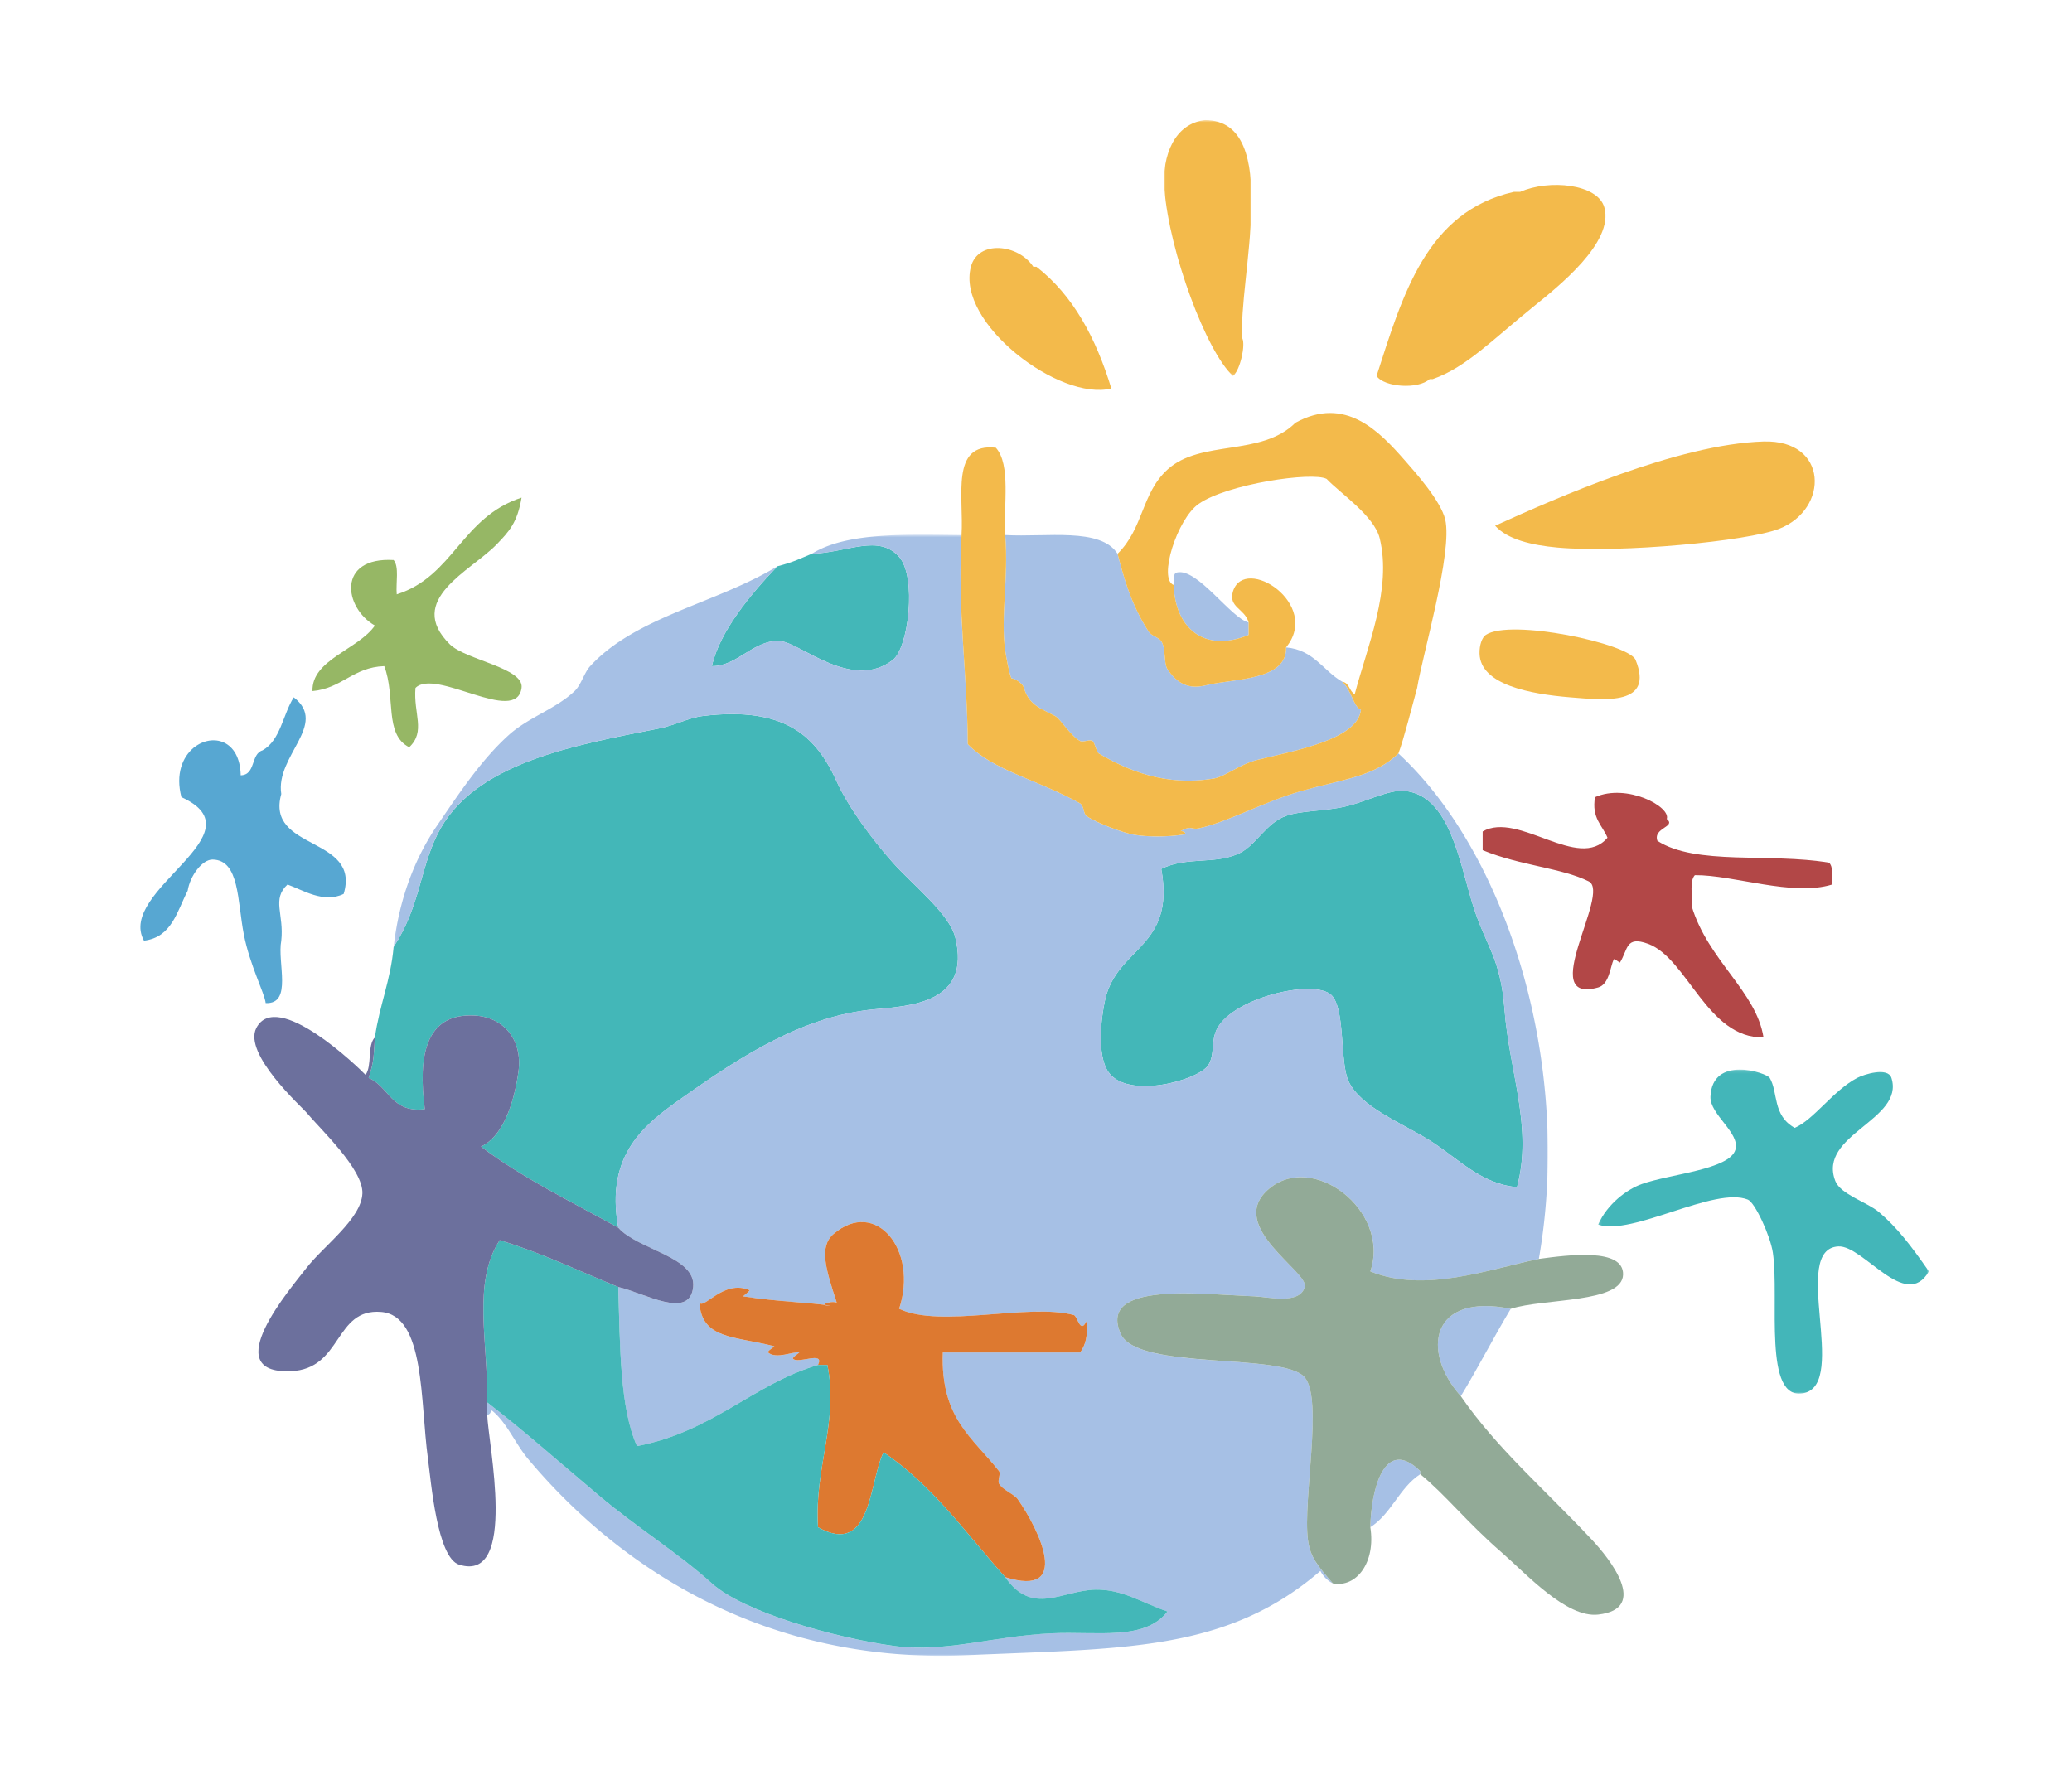
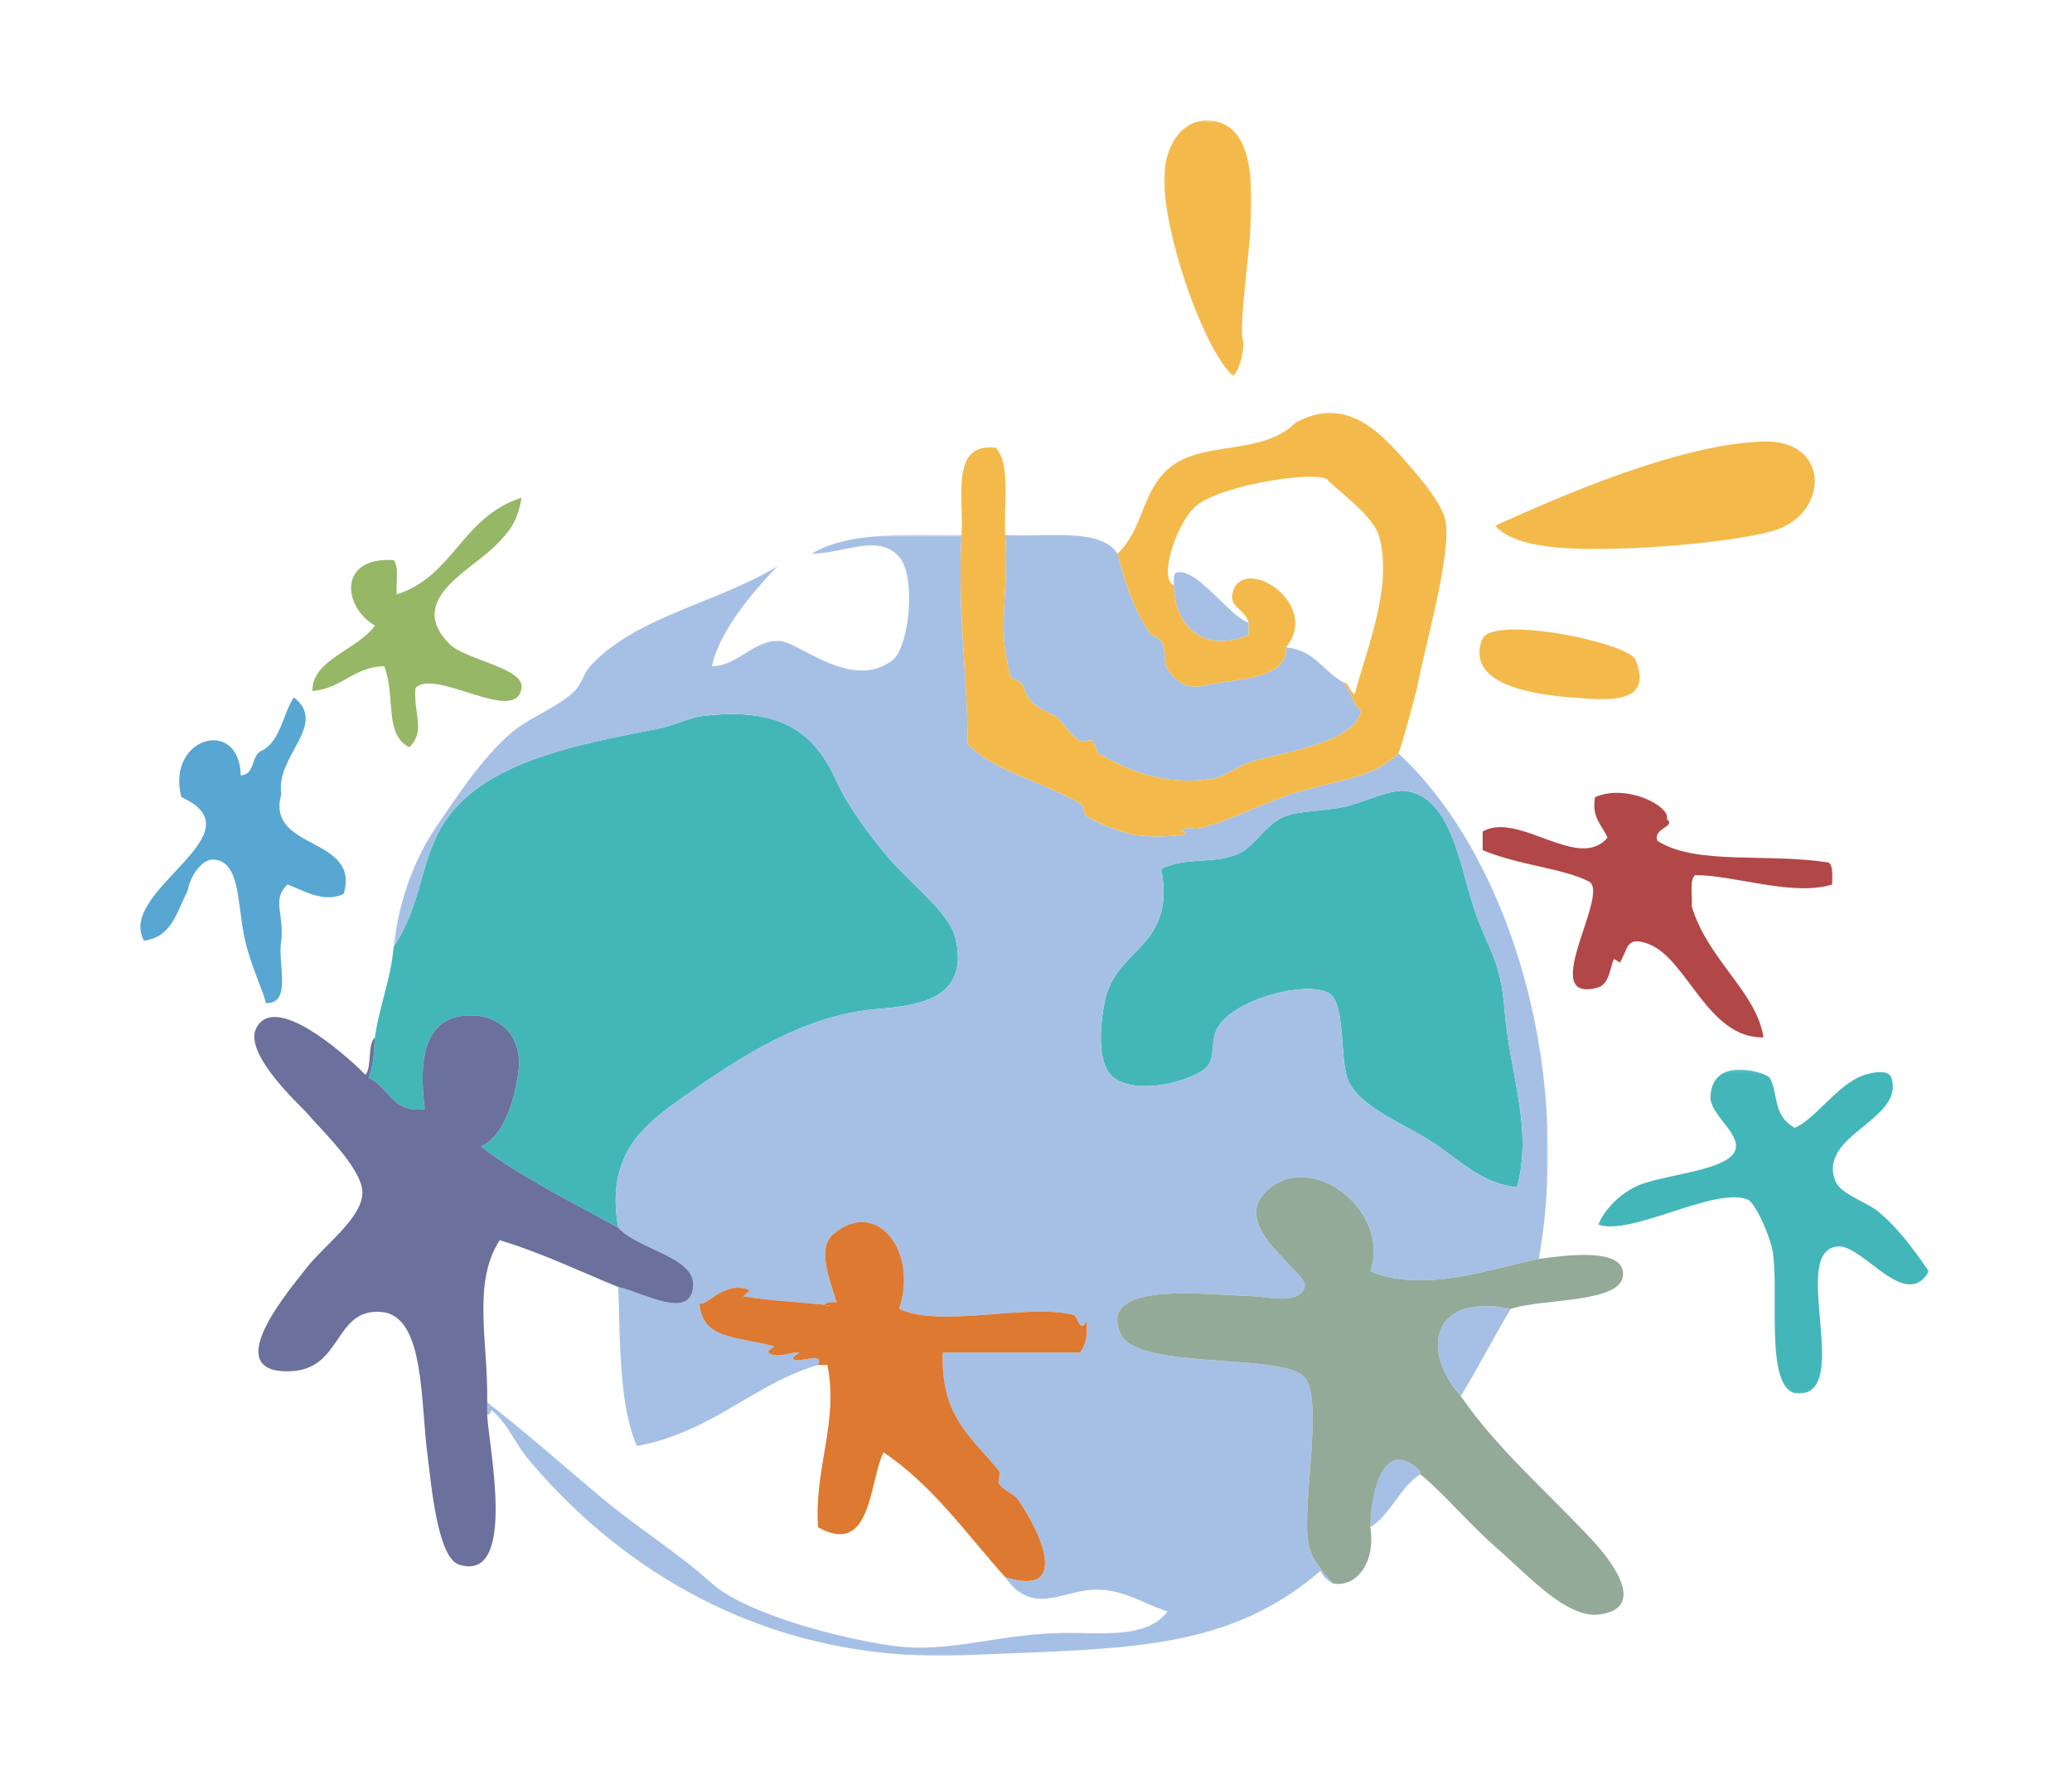
<svg xmlns="http://www.w3.org/2000/svg" xmlns:xlink="http://www.w3.org/1999/xlink" width="664" height="569" viewBox="0 0 664 569">
  <defs>
    <polygon id="worldautismday-a" points=".03 .81 28.07 .81 28.07 82.81 .03 82.81" />
    <polygon id="worldautismday-c" points=".14 .68 370.04 .68 370.04 360 .14 360" />
    <polygon id="worldautismday-e" points=".14 .12 106.14 .12 106.14 103.99 .14 103.99" />
  </defs>
  <g fill="none" fill-rule="evenodd" transform="translate(45 37.5)">
    <path fill="#F3BA4B" d="M520.14 104c-27.41.83-66.36 18.1-86 27 3.88 4.37 11.65 6.25 20 7 20.43 1.83 60.9-2.06 71-6 16.09-6.27 15.86-28.63-5-28" />
-     <path fill="#43B7B8" d="M215.14 140c11.52-.41 21.41-6.44 28 1 5.69 6.42 3.04 29.08-2 33-13.01 10.1-29.52-5.4-36-6-8.4-.78-13.82 8.14-22 8 2.5-11.22 12.65-23.31 21-32 5.46-1.41 7.3-2.51 11-4" />
    <path fill="#F3BA4B" d="M431.14 166c7.82-5.31 45.87 2.77 48 8 5.95 14.63-9.5 12.94-21 12-12.74-1.05-28.72-4-29-14-.08-2.73.8-5.19 2-6" />
    <path fill="#43B7B8" d="M81.14 266c8.4-12.83 8.34-24.5 14-36 11.34-23.04 43.83-28.61 71-34 5.2-1.03 9.59-3.46 14-4 26.6-3.25 36.5 6.63 43 21 3.67 8.12 11.26 18.44 18 26 6.42 7.2 18.13 16.35 20 24 5.1 20.92-14.2 21.91-26 23-22.74 2.1-42.81 15.16-61 28-12.04 8.5-25.34 18.04-21 42-15.01-8.32-30.73-15.94-44-26 6.6-3.02 10.45-12.86 12-24 1.4-10.09-4.61-17.47-14-18-15.92-.9-18.2 13.14-16 30-10.68 1.34-11.45-7.22-18-10 1.76-5.46 1.57-6.8 2-13 1.44-10.23 5.06-18.27 6-29M441.14 343c-11.73-1.08-18.74-9.18-28-15-8.84-5.55-22.14-10.64-26-19-2.91-6.3-.82-24.44-6-28-6.46-4.44-30.63 1.38-36 11-2.24 4-.68 8.6-3 12-3.3 4.82-25.94 11.03-32 2-3.62-5.39-2.34-16.96-1-23 3.8-17.12 22.66-16.6 18-42 8.23-4.07 17.15-1.31 25-5 5.36-2.52 8.54-9.71 15-12 4.87-1.73 12.13-1.44 19-3 6.41-1.46 14.02-5.5 19-5 14.53 1.45 17.5 22.8 22 37 4.1 12.96 8.7 16.3 10 33 1.58 20.4 9.16 38.02 4 57" />
    <path fill="#A6C0E5" d="M439.14 382c-5.5 9.16-10.46 18.87-16 28-12.82-14.38-9.69-33.22 16-28M410.14 435c-6.68 4.32-9.28 12.73-16 17 .21-11.8 4.43-29.3 16-18v1z" />
    <g transform="translate(328 .2)">
      <mask id="worldautismday-b" fill="#fff">
        <use xlink:href="#worldautismday-a" />
      </mask>
      <path fill="#F3BA4B" d="M13.14.8C3.52 1.9-.71 12 .14 22.8c1.58 20.3 13.47 52.3 22 60 2.37-1.99 4-9.94 3-12C23.6 52.5 38.4.8 13.14.8" mask="url(#worldautismday-b)" />
    </g>
-     <path fill="#F3BA4B" d="M469.14 29c-2.11-7.6-17.73-9.09-27-5h-2c-28.01 6.32-35.63 33.04-44 59 2.52 3.66 13.41 4.34 17 1h1c10.68-3.71 19.34-12.79 32-23 8.25-6.66 26.12-20.77 23-32M287.14 48h-1c-4.73-7.26-17.7-8.72-20 0-4.76 18.08 28.46 43.2 45 39-4.91-16.1-12.19-29.81-24-39" />
    <g transform="translate(81 133.2)">
      <mask id="worldautismday-d" fill="#fff">
        <use xlink:href="#worldautismday-c" />
      </mask>
      <path fill="#A6C0E5" d="M356.14 152.8c-1.3-16.7-5.9-20.04-10-33-4.5-14.2-7.47-35.54-22-37-4.98-.5-12.59 3.55-19 5-6.87 1.56-14.13 1.28-19 3-6.46 2.3-9.64 9.49-15 12-7.85 3.7-16.77.94-25 5 4.66 25.4-14.2 24.88-18 42-1.34 6.04-2.62 17.62 1 23 6.06 9.03 28.7 2.83 32-2 2.32-3.39.76-7.99 3-12 5.37-9.6 29.54-15.43 36-11 5.18 3.57 3.09 21.7 6 28 3.86 8.37 17.16 13.45 26 19 9.26 5.82 16.27 13.92 28 15 5.16-18.98-2.42-36.6-4-57zm-326 126c10.67 8.16 23.75 19.7 36 30 11.78 9.93 25.13 18.23 36 28 10.33 9.3 39.52 17.43 58 20 16.87 2.36 31.58-3.1 51-4 14.45-.67 29.74 2.48 37-7-7.73-2.53-14.3-7.14-23-7-10.74.18-20.26 8.63-29-4 21.37 6.7 11-15.06 4-25-1.12-1.59-4.98-3.02-6-5-.5-.94.64-3.17 0-4-8.43-10.8-18.76-16.87-18-38h44c1.69-2.3 2.59-5.4 2-10-1.95 4.23-2.86-1.68-4-2-14.53-3.94-42.6 4.36-56-2 6.26-18.83-7.52-35.56-21-24-4.79 4.11-2.49 11.33 1 22-2.17-.72-6.37 1.03-2 1-6.36-1.03-17-1.26-28-3-.1 0 2.39-1.83 2-2-8.22-3.5-14.61 6.37-16 4 .73 11.75 11.02 10.71 24 14 .18.05-2.44 1.63-2 2 2.66 2.28 8.14-.44 10 0 .14.04-2.38 1.57-2 2 1.59 1.82 10.26-2.7 8 2-20.56 6.04-33.61 21.34-58 26-5.47-12.15-5.42-31.51-6-51 8.45 1.96 22.89 10.63 24 0 1-9.69-17.81-11.92-24-19-4.34-23.95 8.96-33.5 21-42 18.19-12.83 38.26-25.9 61-28 11.8-1.08 31.1-2.08 26-23-1.87-7.64-13.58-16.79-20-24-6.74-7.55-14.33-17.87-18-26-6.5-14.36-16.4-24.25-43-21-4.41.54-8.8 2.97-14 4-27.17 5.4-59.66 10.97-71 34-5.66 11.5-5.6 23.18-14 36 1.74-15.16 6.68-28.3 14-39 6.8-9.94 14.09-21.02 23-29 6.31-5.64 15.08-8.34 21-14 2.14-2.04 3.04-5.86 5-8 14.62-15.91 40.5-20.12 60-32-8.35 8.7-18.5 20.78-21 32 8.18.14 13.6-8.77 22-8 6.48.6 22.99 16.1 36 6 5.04-3.91 7.68-26.57 2-33-6.59-7.43-16.48-1.4-28-1 11.09-6.9 29.79-6.2 48-6-1.34 24.34 1.86 44.14 2 67 8.21 8.5 21.73 11.1 36 19 1.19.67 1.1 3.38 2 4 3.6 2.53 12.25 5.51 15 6 4.49.81 11.1.78 16 0 1.76-.27-.24-1.45-1-1 3.57-2.12 3.63-.48 6-1 9.42-2.03 20.65-8.47 33-12 13.28-3.78 23.14-4.49 31-12 34.91 32.26 55.93 99.59 45 162-16.02 3.32-36.66 11.08-54 4 6.62-19.53-18.87-38.95-33-26-12.86 11.8 13.38 26.16 12 31-1.66 5.81-11.94 3.15-16 3-16.74-.6-50.53-5-43 12 5.28 11.95 52.27 5.9 59 14 5.93 7.15-.67 39.2 1 52 .74 5.71 3.18 8.42 8 14a9 9 0 0 1-4-4c-30.22 26.07-63.43 24.75-113 27-64.3 2.93-111.27-27.46-141-63-3.86-4.61-6.48-11.04-11-15-1.44-1.25-.16.59-2 1v-4z" mask="url(#worldautismday-d)" />
    </g>
-     <path fill="#96B765" d="M114.14 137c-8.23 8.52-29.38 17.74-15 32 5.07 5.03 23.9 7.56 23 14-1.7 12.06-27.6-6.54-34 0-.7 8.3 3.39 13.9-2 19-8.13-4.1-4.27-16.28-8-26-10 .34-13.52 7.15-23 8-.32-10.08 14.65-13.28 20-21-10-5.72-12.2-22.04 6-21 1.85 2.15.67 7.32 1 11 18.25-5.77 20.68-24.71 40-31-1.32 8.04-4.07 10.93-8 15z" />
+     <path fill="#96B765" d="M114.14 137c-8.23 8.52-29.38 17.74-15 32 5.07 5.03 23.9 7.56 23 14-1.7 12.06-27.6-6.54-34 0-.7 8.3 3.39 13.9-2 19-8.13-4.1-4.27-16.28-8-26-10 .34-13.52 7.15-23 8-.32-10.08 14.65-13.28 20-21-10-5.72-12.2-22.04 6-21 1.85 2.15.67 7.32 1 11 18.25-5.77 20.68-24.71 40-31-1.32 8.04-4.07 10.93-8 15" />
    <path fill="#B24747" d="M486.14 232c-1.5-4.23 6.15-4.43 3-7 1.37-3.94-12.8-11.5-23-7-1.14 6.8 2.36 8.97 4 13-9.27 10.96-28.5-8.6-40-2v6c12.23 5.02 25.28 5.65 34 10 7.27 3.63-17 39.57 3 34 3.58-1 3.87-6.6 5-9 .19-.4 1.9 1.16 2 1 2.6-4.16 1.75-8.65 9-6 12.58 4.6 18.97 30.4 37 30-2.3-14.7-17.76-24.66-23-42 .27-3.4-.78-8.1 1-10 12.48-.1 31.25 6.94 44 3-.01-2.66.38-5.71-1-7-19.08-3.2-42.68.97-55-7z" />
    <g transform="translate(467 305.2)">
      <mask id="worldautismday-f" fill="#fff">
        <use xlink:href="#worldautismday-e" />
      </mask>
      <path fill="#43B6B9" d="M63.14 18.8c6.11-2.6 12.3-11.94 20-16 2.22-1.16 9.85-3.6 11 0 4.28 13.51-23.71 18.13-18 33 1.66 4.33 10.2 6.79 14 10 5.65 4.8 10.1 10.47 16 19-7.46 12.94-20.96-8.38-29-8-15.53.75 3.3 43.82-11 47-13.37 2.98-7.83-30.4-10-45-.8-5.37-5.71-16.06-8-17-10.65-4.35-37.17 11.76-48 8 2.97-6.65 9.21-11.29 14-13 9.12-3.25 28.1-4.6 30-11 1.6-5.39-8.24-11.28-8-17 .55-13.44 17.97-7.7 19-6 2.74 4.58.8 11.98 8 16" mask="url(#worldautismday-f)" />
    </g>
    <path fill="#DD7930" d="M217.14 400c2.26-4.7-6.41-.18-8-2-.38-.43 2.14-1.97 2-2-1.86-.44-7.34 2.27-10 0-.44-.38 2.18-1.95 2-2-12.98-3.3-23.27-2.26-24-14 1.39 2.36 7.78-7.51 16-4 .39.17-2.1 1.99-2 2 11 1.74 21.64 1.96 28 3-4.37.02-.17-1.72 2-1-3.49-10.68-5.79-17.9-1-22 13.48-11.57 27.26 5.17 21 24 13.4 6.36 41.47-1.95 56 2 1.14.31 2.05 6.23 4 2 .59 4.6-.31 7.69-2 10h-44c-.76 21.12 9.57 27.2 18 38 .64.83-.5 3.05 0 4 1.02 1.97 4.88 3.4 6 5 7 9.94 17.37 31.7-4 25-12.46-13.87-23.22-29.45-39-40-4.66 9.4-3.76 33.7-21 24-1.27-18.94 6.72-33.94 3-52h-3z" />
-     <path fill="#43B7B8" d="M217.14 400h3c3.72 18.06-4.27 33.06-3 52 17.24 9.7 16.34-14.6 21-24 15.78 10.55 26.54 26.13 39 40 8.74 12.62 18.26 4.18 29 4 8.7-.15 15.27 4.46 23 7-7.26 9.48-22.55 6.33-37 7-19.42.9-34.13 6.35-51 4-18.48-2.58-47.67-10.7-58-20-10.87-9.78-24.22-18.07-36-28-12.25-10.31-25.33-21.85-36-30 .33-19.39-4.91-38.3 4-52 13.57 4.1 25.42 9.9 38 15 .58 19.48.53 38.84 6 51 24.39-4.66 37.44-19.97 58-26" />
    <path fill="#A6C0E5" d="M313.14 140c1.76 6.63 4.1 15.98 10 25 .88 1.35 3.11 1.73 4 3 1.51 2.18.75 7.13 2 9 4.43 6.61 9.22 5.92 13 5 8.08-1.97 25.4-1.37 25-12 8.89.78 11.86 7.47 18 11 3.04 2.8 3.63 8.14 6 9-1.04 9.4-20.5 12.95-33 16-5.79 1.41-10.55 5.4-14 6-15.69 2.7-28.07-2.7-37-8-.76-.45-1.3-3.48-2-4-.87-.64-3.04.51-4 0-3.07-1.63-6.24-7.06-8-8-4.9-2.6-8.35-3.53-10-9-.65-2.16-4.18-3.41-4-3-.79-1.8-1.74-7.16-2-9-1.55-10.94 1.12-23.05 0-37 13.23.76 30.54-2.54 36 6" />
    <path fill="#A6C0E5" d="M355.14 162v4c-14.24 5.95-23.64-2.3-24-16 .16-1.52-.35-3.66 1-4 6.52-1.62 17.4 14.74 23 16" />
    <path fill="#92AA97" d="M448.14 366c9.5-1.28 27.18-3.6 27 5-.2 9.28-25.39 7.55-36 11-25.69-5.22-28.82 13.62-16 28 11.52 16.72 26.53 29.5 42 46 5.5 5.86 18.65 22.15 2 24-10.22 1.13-23.12-13.17-31-20-11.03-9.56-17.87-18.36-26-25v-1c-11.57-11.3-15.79 6.2-16 18 1.78 11.23-4.4 19.46-12 18-4.82-5.59-7.26-8.3-8-14-1.67-12.8 4.93-44.85-1-52-6.73-8.11-53.72-2.06-59-14-7.53-17.01 26.26-12.6 43-12 4.06.15 14.34 2.8 16-3 1.38-4.84-24.86-19.21-12-31 14.13-12.95 39.62 6.46 33 26 17.34 7.07 37.98-.68 54-4" />
    <path fill="#6C709D" d="M111.14 416c.28 9.02 9.9 53.94-9 48-7.07-2.22-8.98-26.47-10-34-2.52-18.45-.86-45.85-15-47-15.13-1.23-12.3 18.35-29 19-23.82.93.39-26.98 5-33 5.37-7.02 17.7-15.82 18-24 .29-7.77-13.55-20.65-18-26-1.36-1.63-20.3-18.7-16-27 6.6-12.72 32.88 12.78 35 15 2.16-2.83.5-9.5 3-12-.43 6.2-.24 7.54-2 13 6.55 2.78 7.32 11.34 18 10-2.2-16.86.08-30.9 16-30 9.39.53 15.4 7.91 14 18-1.55 11.14-5.4 20.98-12 24 13.27 10.06 28.99 17.68 44 26 6.19 7.07 25 9.3 24 19-1.11 10.63-15.55 1.95-24 0-12.58-5.1-24.43-10.9-38-15-8.91 13.7-3.67 32.61-4 52v4z" />
    <path fill="#57A7D2" d="M18.65 202.23c2.91.23 4.16-1.22 6.03-2.05-1.87.83-3.12 2.28-6.03 2.05M45.14 217c-1.95-12.25 15.2-22.3 4-31-3.5 5.5-4.23 13.77-10 17-3.85 1.15-2.11 7.89-7 8-.24-11.5-9.13-13.51-14.88-8.98l-.12-.02-.08.18-.01.02v-.02c-3.56 2.95-5.84 8.45-3.91 15.82 25.8 11.72-20.87 29.87-12 46 8.92-1.07 10.6-9.4 14-16 .77-4.85 4.7-10.05 8-10 8.65.13 7.91 13.27 10 24 1.92 9.88 6.65 18.8 7 22 8.72.39 3.64-13.03 5-20 .94-8.53-3.13-13.26 2-18 4.83 1.71 11.56 6.15 18 3 5.55-18.59-25.13-13.72-20-32" />
    <path fill="#F3BA4B" d="M418.14 129c-1.4-5.91-9.5-15.02-13-19-8.09-9.2-19.02-20.8-35-12-10.98 10.94-30.33 5.28-41 15-8.36 7.6-7.62 18.76-16 27 1.76 6.63 4.1 15.98 10 25 .88 1.35 3.11 1.73 4 3 1.51 2.18.75 7.13 2 9 4.43 6.61 9.22 5.92 13 5 8.08-1.97 25.4-1.37 25-12 11.34-13.93-13.25-29.73-17-18-1.65 5.15 3.82 5.56 5 10v4c-14.24 5.95-23.64-2.3-24-16-5.06-1.83 1.07-21.17 8-26 9.15-6.38 36.44-10.4 41-8 4.2 4.47 15.22 11.79 17 19 4 16.3-4 34.77-8 50-1.76-.9-1.65-3.68-4-4 3.04 2.8 3.63 8.14 6 9-1.04 9.4-20.5 12.95-33 16-5.79 1.41-10.55 5.4-14 6-15.69 2.7-28.07-2.7-37-8-.76-.45-1.3-3.48-2-4-.87-.64-3.04.51-4 0-3.07-1.63-6.24-7.06-8-8-4.9-2.6-8.35-3.53-10-9-.65-2.16-4.18-3.41-4-3-.79-1.8-1.74-7.16-2-9-1.55-10.94 1.12-23.05 0-37-.57-9.77 1.86-22.53-3-28-14.7-1.7-10.22 15.78-11 28-1.34 24.34 1.86 44.14 2 67 8.21 8.5 21.73 11.09 36 19 1.19.66 1.1 3.38 2 4 3.6 2.52 12.25 5.5 15 6 4.49.8 11.1.77 16 0 1.76-.28-.24-1.46-1-1 3.57-2.13 3.63-.49 6-1 9.42-2.04 20.65-8.48 33-12 13.28-3.79 23.14-4.5 31-12 1.67-4.37 4.54-15.7 6-21 1.69-10.5 11.46-43.6 9-54" />
  </g>
</svg>